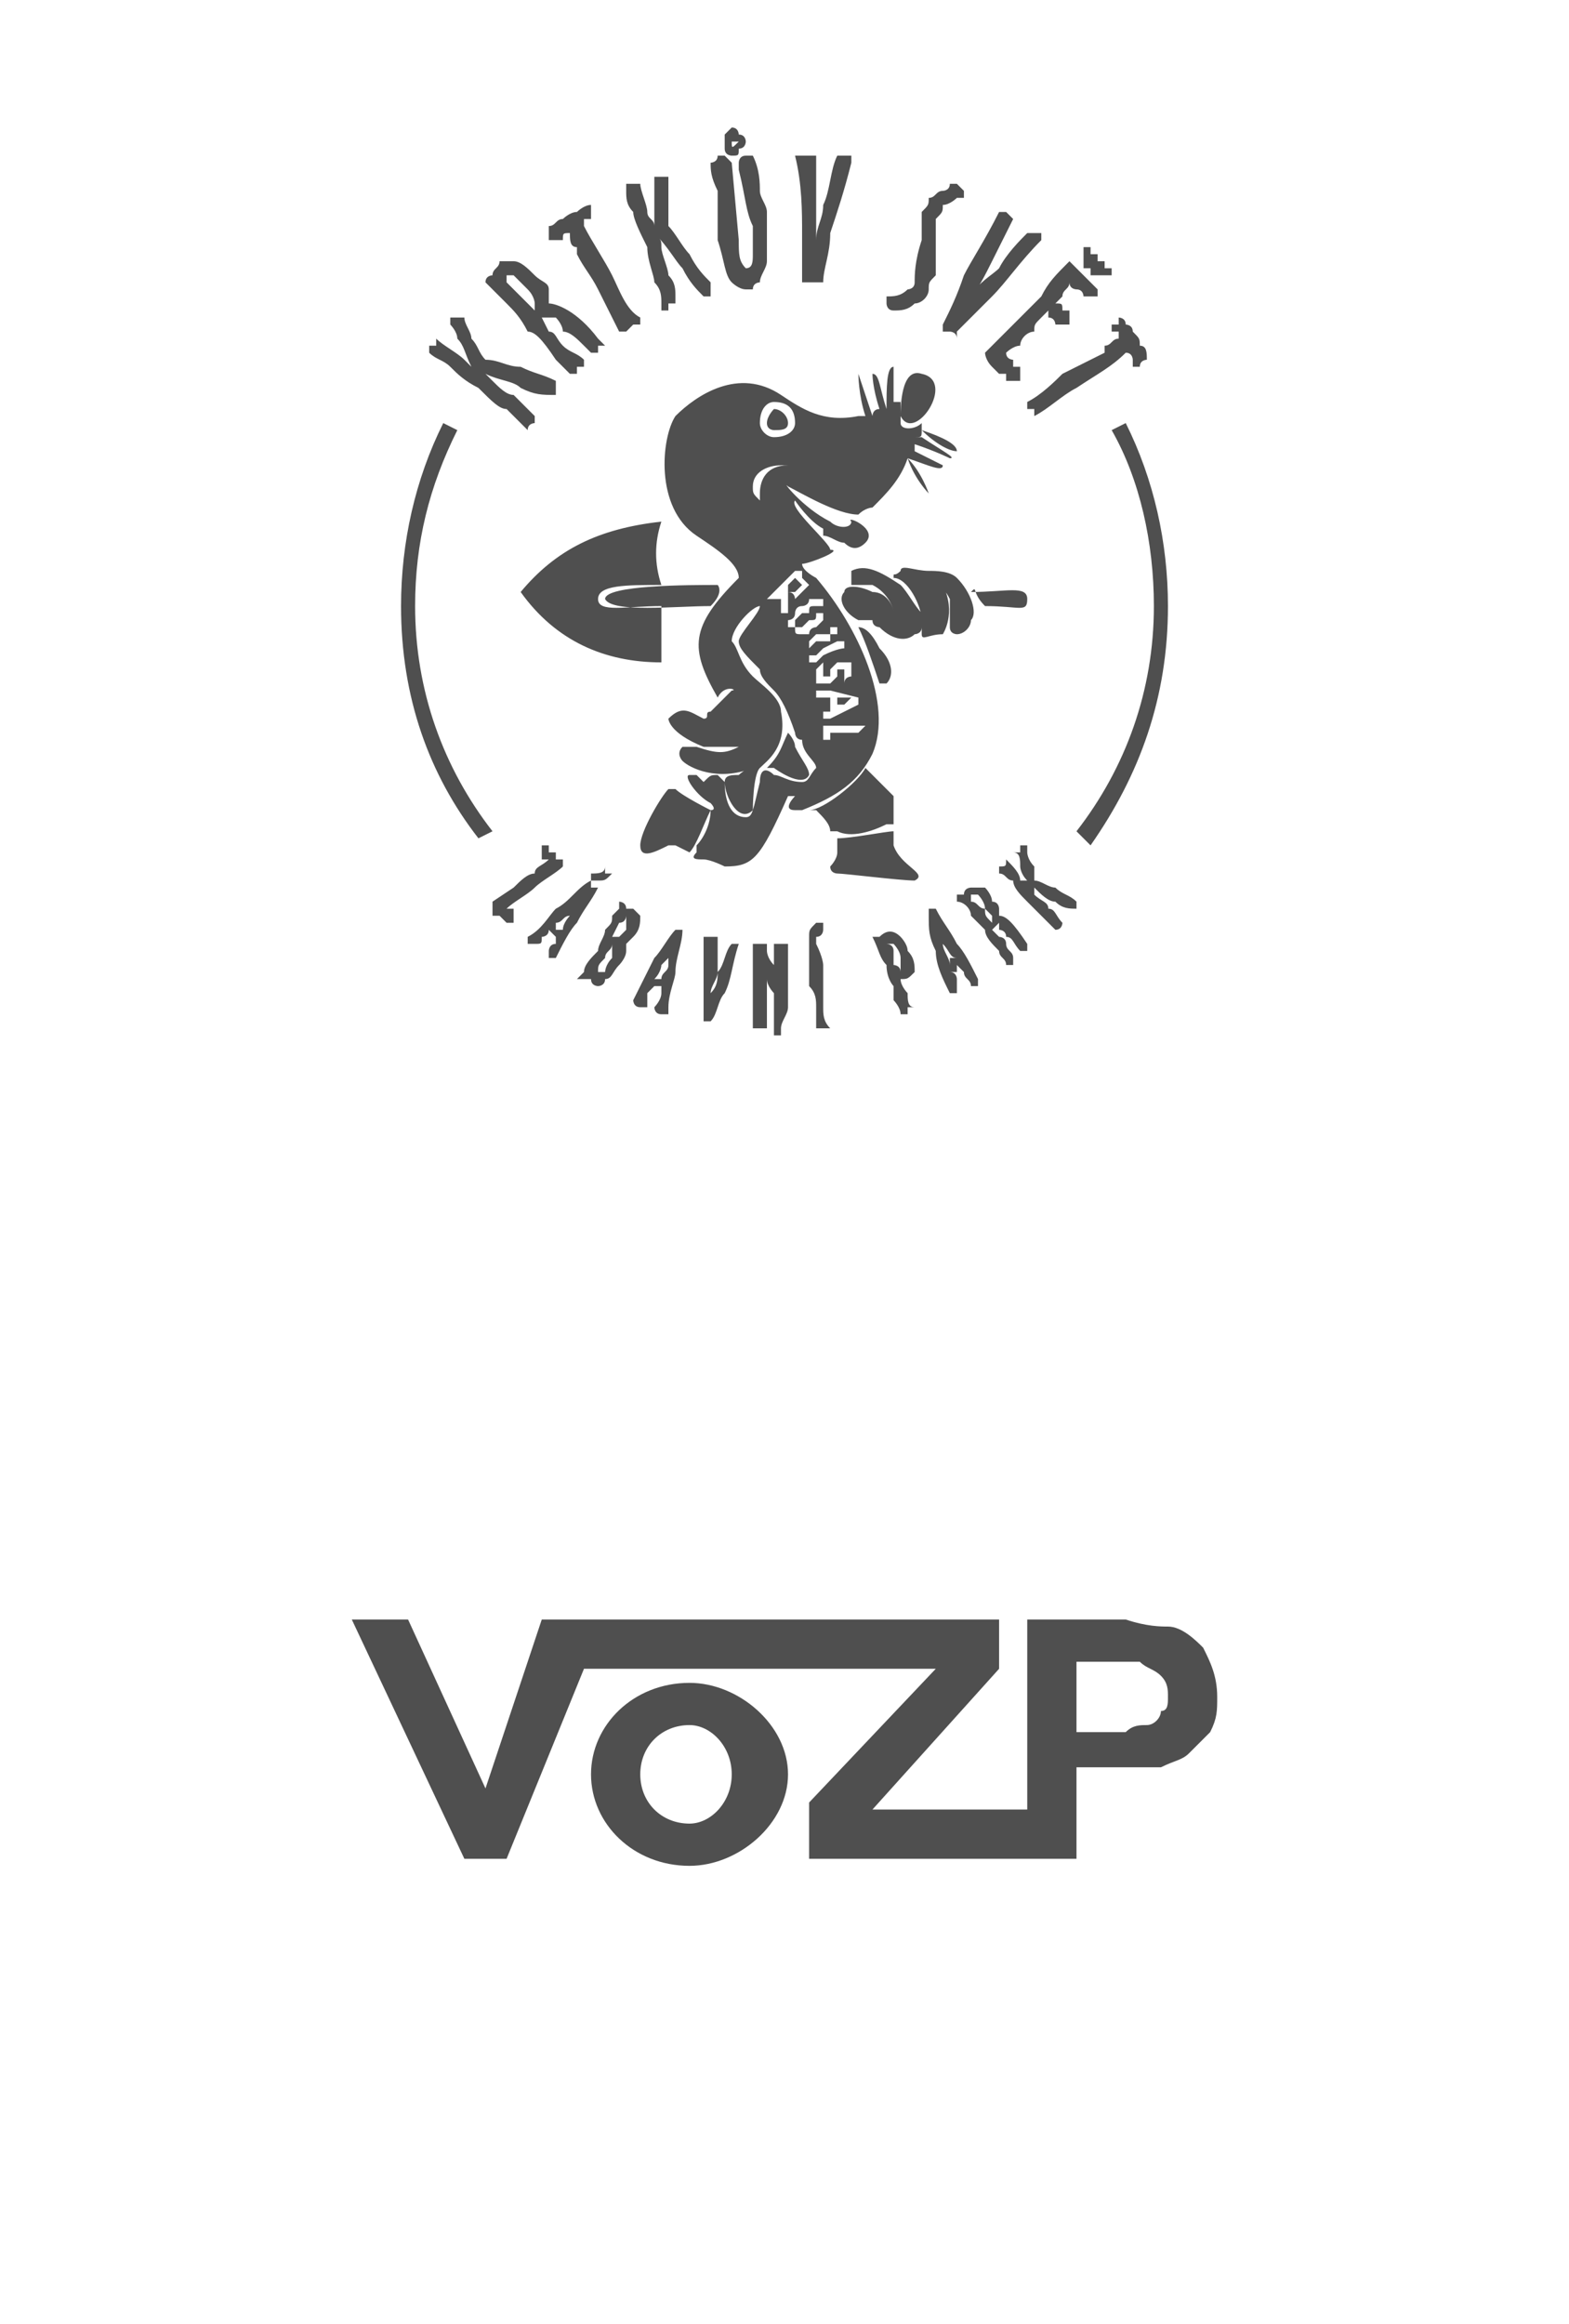
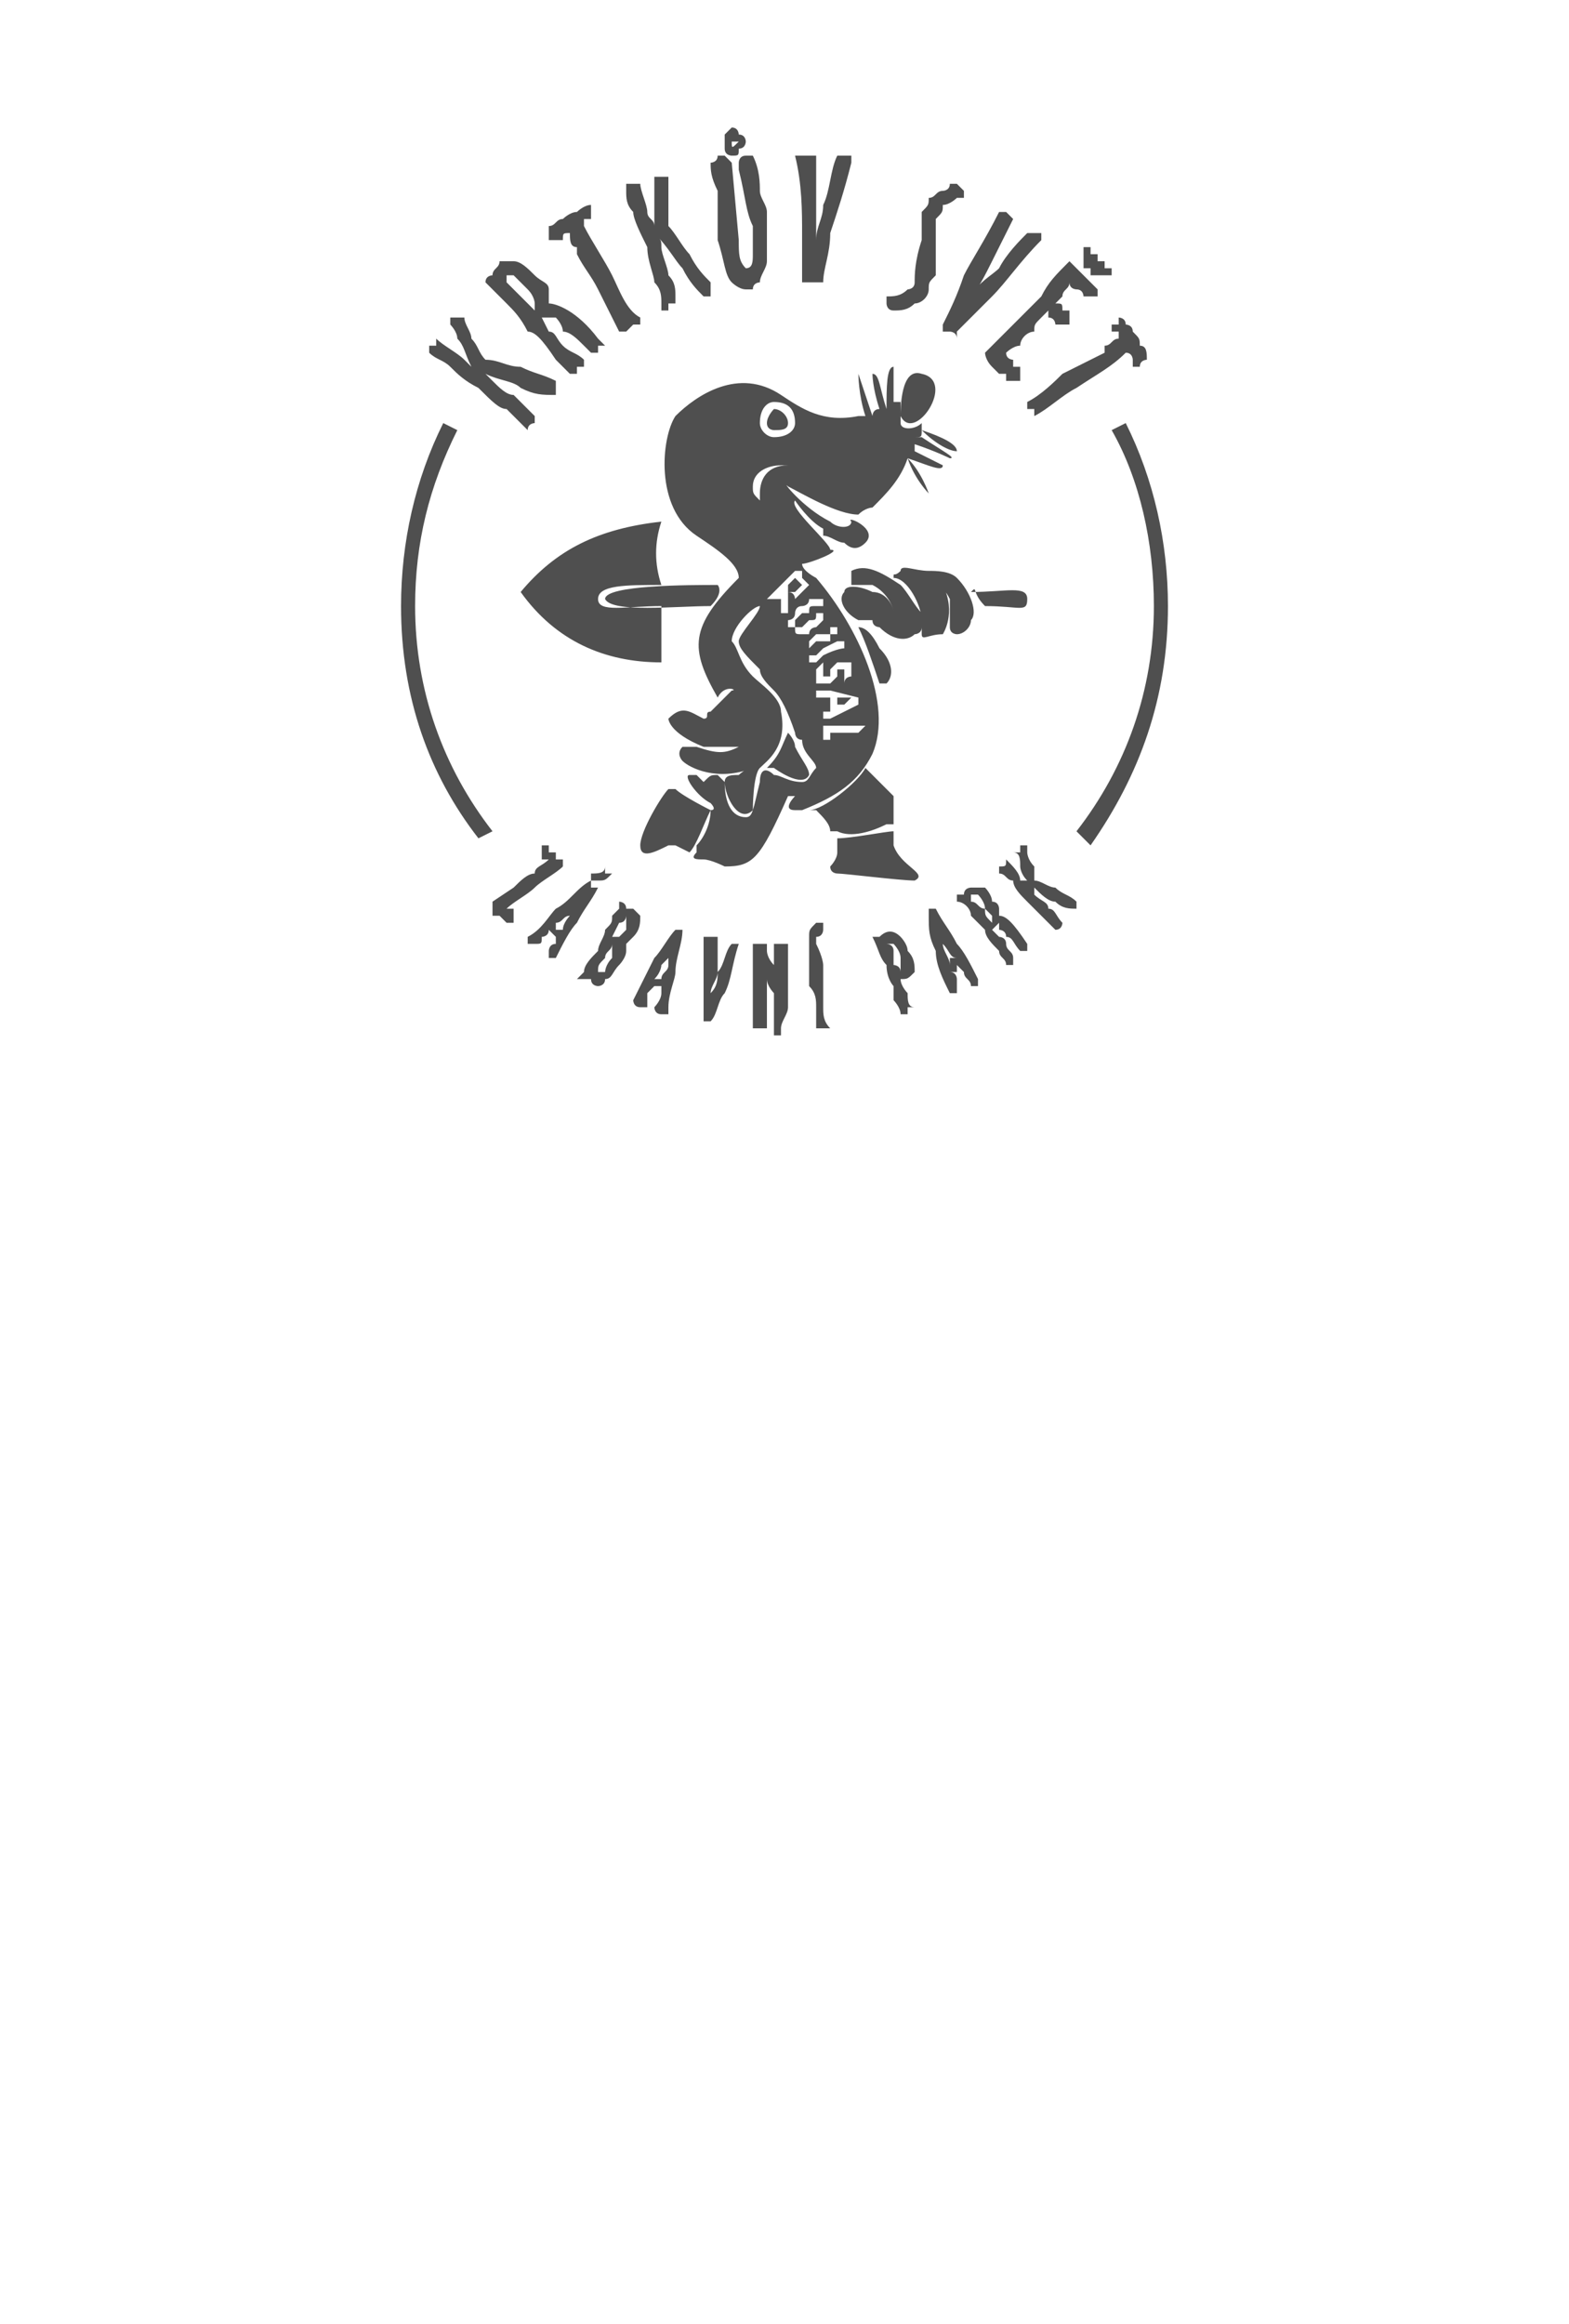
<svg xmlns="http://www.w3.org/2000/svg" xml:space="preserve" width="33.447mm" height="49.531mm" version="1.1" style="shape-rendering:geometricPrecision; text-rendering:geometricPrecision; image-rendering:optimizeQuality; fill-rule:evenodd; clip-rule:evenodd" viewBox="0 0 223 330">
  <defs>
    <style type="text/css"> .fil1 {fill:none} .fil0 {fill:#4F4F4F;fill-rule:nonzero} </style>
  </defs>
  <g id="Vrstva_x0020_1">
    <g id="_2192710900704">
      <path class="fil0" d="M79 54l0 0 0 0c-2,-1 -3,-1 -5,-2 -2,0 -3,-1 -5,-1 -1,-1 -1,-2 -2,-3 0,-1 -1,-2 -1,-3l-1 0 0 0c0,0 0,0 0,0 0,0 -1,0 -1,0l0 1 0 0c0,0 1,1 1,2 1,1 1,2 2,4 0,0 -1,-1 -1,-1 -1,-1 -3,-2 -4,-3l0 0 0 0c0,0 0,1 0,1 -1,0 -1,0 -1,0 0,0 0,0 0,0 0,0 0,0 0,1l0 0 0 0c1,1 2,1 3,2 1,1 2,2 4,3 2,2 3,3 4,3 1,1 2,2 3,3l0 0 0 0c0,-1 1,-1 1,-1 0,0 0,0 0,0 0,-1 0,-1 0,-1 0,0 0,0 0,0l0 0 0 0c-1,-1 -2,-2 -3,-3 -1,0 -2,-1 -3,-2 -1,-1 -1,-1 -1,-1 2,1 4,1 5,2 2,1 3,1 5,1l0 0 0 0 0 0c0,-1 0,-1 0,-2 0,0 0,0 0,0zm6 -6c-3,-4 -6,-5 -7,-5 0,-1 0,-1 0,-2 0,-1 -1,-1 -2,-2 -1,-1 -2,-2 -3,-2 0,0 -1,0 -2,0 0,1 -1,1 -1,2 0,0 -1,0 -1,1l0 0 0 0c1,1 2,2 3,3 1,1 2,2 3,4 1,0 2,1 4,4 1,1 1,1 2,2l0 0 0 0c0,0 0,0 1,0 0,0 0,0 0,-1 0,0 0,0 0,0 0,0 0,0 1,0l0 -1 0 0c-1,-1 -2,-1 -3,-2 -1,-1 -1,-2 -2,-2l-1 -2c0,0 0,0 0,0 0,0 0,0 0,0 1,0 1,0 2,0 0,0 1,1 1,2 1,0 2,1 3,2l1 1 0 0c0,0 1,0 1,0 0,0 0,0 0,0 0,0 0,0 0,-1 0,0 0,0 1,0l0 0 -1 -1 0 0zm-13 -9c0,0 0,0 0,0 0,0 1,0 1,0 0,0 1,1 2,2 1,1 1,2 1,2 0,0 0,1 0,1l0 0c-1,-1 -1,-1 -2,-2 0,0 -1,-1 -2,-2 0,-1 0,-1 0,-1zm15 0c-1,-2 -3,-5 -4,-7 0,0 0,0 0,-1 1,0 1,0 1,0l0 0 0 0c0,0 0,-1 0,-1 0,0 0,0 0,0l0 -1 0 0c-1,0 -2,1 -2,1 -1,0 -2,1 -2,1 -1,0 -1,1 -2,1 0,0 0,1 0,1l0 0c0,0 0,0 0,0 0,0 0,0 0,0 0,1 0,1 0,1 1,0 1,0 1,0l0 0 0 0c0,0 1,0 1,0 0,-1 0,-1 1,-1 0,1 0,2 1,2 0,1 0,1 0,1 1,2 2,3 3,5 1,2 2,4 3,6l1 0 0 0c0,0 0,0 0,0 0,0 1,-1 1,-1 0,0 0,0 0,0 0,0 0,0 1,0l0 0 0 -1c-2,-1 -3,-4 -4,-6zm14 1l0 0c-1,-1 -2,-2 -3,-4 -1,-1 -2,-3 -3,-4 0,-1 0,-3 0,-4 0,-1 0,-2 0,-3l0 0 0 0c0,0 0,0 0,0 0,0 -1,0 -1,0l-1 0 0 0c0,1 0,1 0,3 0,1 0,2 0,4 0,-1 -1,-1 -1,-2 0,-1 -1,-3 -1,-4l0 0 0 0c-1,0 -1,0 -1,0l0 0c0,0 0,0 0,0 0,0 -1,0 -1,0 0,0 0,0 0,0l0 1 0 0c0,1 0,2 1,3 0,1 1,3 2,5 0,2 1,4 1,5 1,1 1,2 1,3l0 1 1 0c0,0 0,-1 0,-1 0,0 1,0 1,0 0,0 0,0 0,0 0,0 0,0 0,0l0 0 0 -1c0,-1 0,-2 -1,-3 0,-1 -1,-3 -1,-4 0,-1 0,-1 -1,-2 2,2 3,4 4,5 1,2 2,3 3,4l0 0 1 0 0 0c0,-1 0,-1 0,-1 0,0 0,-1 0,-1l0 0zm7 -13c0,-1 0,-3 -1,-5l0 0 0 0c0,0 0,0 0,0 0,0 0,0 0,0 -1,0 -1,0 -1,0 -1,0 -1,1 -1,1l0 0 0 1c1,4 1,6 2,8 0,2 0,3 0,4 0,1 0,2 -1,2 0,0 0,0 0,0 0,0 0,0 0,0 0,0 0,0 0,0 0,0 0,0 0,0 -1,-1 -1,-2 -1,-4l-1 -11 -1 -1c0,0 0,0 0,0 0,0 0,0 -1,0 0,0 0,0 0,0 0,1 -1,1 -1,1l0 0 0 0c0,1 0,2 1,4 0,1 0,2 0,3l0 4c1,3 1,5 2,6 0,0 1,1 2,1l0 0c0,0 0,0 1,0 0,0 0,0 0,0 0,-1 1,-1 1,-1l0 0c0,-1 1,-2 1,-3 0,-1 0,-3 0,-7 0,-1 -1,-2 -1,-3zm12 -5c0,0 0,0 0,0 0,0 -1,0 -1,0 0,0 0,0 0,0l0 0 0 0c-1,2 -1,5 -2,7 0,2 -1,3 -1,5 0,-1 0,-3 0,-5 0,-3 0,-5 0,-7l0 0 0 0c0,0 -1,0 -1,0 0,0 0,0 0,0 0,0 -1,0 -1,0 0,0 0,0 -1,0l0 0 0 0c1,4 1,8 1,11 0,2 0,5 0,7l0 0 0 0c0,0 0,0 1,0 0,0 0,0 0,0 0,0 1,0 1,0 0,0 0,0 0,0 0,0 0,0 0,0l1 0 0 0c0,-2 1,-4 1,-7 1,-3 2,-6 3,-10l0 -1 0 0c0,0 0,0 -1,0zm14 7c1,0 2,-1 2,-1l1 0 0 0c0,0 0,-1 0,-1 0,0 -1,-1 -1,-1 0,0 0,0 -1,0 0,1 -1,1 -1,1 -1,0 -1,1 -2,1 0,1 0,1 -1,2 0,0 0,1 0,1 0,1 0,2 0,3l0 0c-1,3 -1,5 -1,6 0,1 -1,1 -1,1 -1,1 -2,1 -3,1l0 0 0 0c0,0 0,1 0,1 0,0 0,1 1,1l0 0 0 0c1,0 2,0 3,-1 1,0 2,-1 2,-2 0,-1 0,-1 1,-2 0,-1 0,-2 0,-4l0 0c0,-3 0,-4 0,-4 1,-1 1,-1 1,-2zm14 5l0 0 0 0c0,0 0,-1 0,-1 0,0 0,0 -1,0 0,0 0,0 0,0 0,0 0,0 -1,0l0 0 0 0c-1,1 -3,3 -4,5 -1,1 -3,2 -4,4 1,-1 2,-3 3,-5 1,-2 2,-4 3,-6l0 0 0 0c0,0 0,0 0,0 -1,-1 -1,-1 -1,-1 0,0 0,0 0,0 -1,0 -1,0 -1,0l0 0 0 0c-2,4 -4,7 -5,9 -1,3 -2,5 -3,7l0 0 0 0c0,0 0,0 0,1 0,0 1,0 1,0 0,0 0,0 0,0 0,0 1,0 1,1l0 0 0 -1c1,-1 3,-3 5,-5 2,-2 4,-5 7,-8zm-1 13c0,-1 0,-1 1,-2 0,0 0,0 1,-1l0 1c0,0 0,0 0,0 1,0 1,1 1,1l0 0 0 0c0,0 1,0 1,0 0,0 0,0 0,0l1 0c0,-1 0,-1 0,-1 0,0 0,0 0,-1l0 0 0 0c-1,0 -1,0 -1,0 0,-1 0,-1 -1,-1l0 0c0,0 1,-1 1,-1 0,-1 1,-1 1,-2 0,1 1,1 1,1 0,0 0,0 0,0 1,0 1,1 1,1 0,0 0,0 0,0l0 0 1 0c0,0 0,0 1,0 0,0 0,0 0,-1 0,0 0,0 0,0 0,0 0,0 0,0l0 0 0 0c-1,-1 -2,-2 -2,-2 -1,-1 -1,-1 -2,-2l0 0 0 0c-2,2 -3,3 -4,5 -1,1 -2,2 -2,2 -1,1 -2,2 -3,3 -1,1 -2,2 -3,3l0 0 0 0c0,0 0,1 1,2 0,0 1,1 1,1 0,0 0,0 1,0 0,1 0,1 0,1l0 0 0 0c0,0 0,0 1,0 0,0 0,0 0,0 0,0 0,0 0,0l1 0 0 0c0,0 0,-1 0,-1 0,0 0,0 0,0l0 -1 0 0c0,0 0,0 -1,0 0,0 0,0 0,-1 0,0 -1,0 -1,-1 0,0 1,-1 2,-1 0,-1 1,-2 2,-2zm16 4c0,-1 0,-2 -1,-2 0,-1 0,-1 -1,-2 0,-1 -1,-1 -1,-1 0,-1 -1,-1 -1,-1l0 0c0,0 0,0 0,0 0,1 0,1 0,1 -1,0 -1,0 -1,0 0,0 0,0 0,0l0 0 0 1c0,0 0,0 1,0 0,1 0,1 0,1 -1,0 -1,1 -2,1l0 1c-2,1 -4,2 -6,3 -1,1 -3,3 -5,4l0 0 0 0c0,0 0,0 0,1 0,0 0,0 0,0 1,0 1,0 1,0 0,1 0,1 0,1l0 0 0 0c2,-1 4,-3 6,-4 3,-2 5,-3 7,-5 1,0 1,1 1,1 0,0 0,0 0,1l1 0 0 0c0,0 0,0 0,0 0,-1 1,-1 1,-1l0 0 0 0zm-59 -29c1,0 1,0 1,-1 1,0 1,-1 1,-1 0,0 0,-1 -1,-1 0,0 0,-1 -1,-1 0,0 -1,1 -1,1 0,0 0,1 0,1 0,1 0,1 0,1 0,1 1,1 1,1zm1 -2c-1,1 -1,1 -1,0 0,0 0,0 0,0 0,0 0,0 0,0 0,0 0,0 0,0 0,0 0,0 0,0 0,0 0,0 1,0 0,0 0,0 0,0 0,0 0,0 0,0 0,0 0,0 0,0zm49 18l0 0c0,0 0,0 0,0 1,0 1,0 1,0 0,0 0,1 0,1 0,0 0,0 0,0l0 0 0 0c1,0 1,0 2,0 0,0 0,0 1,0l0 0 0 0c0,-1 0,-1 0,-1 0,0 0,0 -1,0l0 0 0 0c0,-1 0,-1 0,-1 -1,0 -1,0 -1,0 0,0 0,0 0,0 0,-1 0,-1 0,-1l0 0c-1,0 -1,0 -1,0 0,0 0,-1 0,-1l-1 0 0 1c0,0 0,0 0,1 0,0 0,0 0,1l0 0zm-84 80c-7,-9 -11,-20 -11,-32 0,-9 2,-17 6,-25l-2 -1c-4,8 -6,17 -6,26 0,13 4,24 11,33l2 -1zm85 2c7,-10 11,-21 11,-34 0,-9 -2,-18 -6,-26l-2 1c4,7 6,16 6,25 0,12 -4,23 -11,32l2 2zm-82 9l0 0c0,0 -1,0 -1,0 0,0 0,0 0,0 1,-1 3,-2 4,-3 1,-1 3,-2 4,-3l0 0 0 0c0,0 0,0 0,-1 0,0 0,0 0,0l0 0 0 0c0,0 -1,0 -1,0 0,-1 0,-1 0,-1 0,0 -1,0 -1,0 0,0 0,-1 0,-1l0 0 0 0c0,0 -1,0 -1,0 0,0 0,0 0,0 0,1 0,1 0,1 0,0 0,0 0,0l0 0 0 0c0,0 0,1 0,1 0,0 1,0 1,0 -1,1 -2,1 -2,2 -1,0 -2,1 -3,2l-3 2 0 0c0,0 0,0 0,0 0,0 0,1 0,1l0 0 0 0c0,0 0,0 0,0 0,0 0,0 0,1 1,0 1,0 1,0 0,0 1,1 1,1l0 0 0 0c0,0 0,0 1,0 0,-1 0,-1 0,-1 0,0 0,0 0,0 0,0 0,-1 0,-1l0 0zm12 -3l0 0c0,0 0,0 0,0 -1,0 -1,0 -1,0 0,-1 0,-1 0,-1 0,0 0,0 0,0l0 0 0 0c-2,1 -3,3 -5,4 -1,1 -2,3 -4,4l0 0 0 0c0,0 0,1 0,1 0,0 0,0 0,0 0,0 1,0 1,0 0,0 0,0 0,0l0 0 0 0c1,0 1,0 1,-1 0,0 1,0 1,-1 0,0 1,1 1,1 0,0 0,0 0,0 0,0 0,0 0,0 0,0 0,0 0,1 -1,0 -1,1 -1,1l0 1 0 0c0,0 0,0 0,0 0,0 0,0 0,0 0,0 0,0 1,0 0,0 0,0 0,0 0,0 0,0 0,0l0 0 0 0c1,-2 2,-4 3,-5 1,-2 2,-3 3,-5l0 0zm-4 3c0,0 0,0 0,1 0,0 -1,1 -1,2 0,0 0,0 0,0 0,0 0,0 -1,0 0,-1 0,-1 0,-1 1,0 1,-1 2,-1 0,-1 0,-1 0,-1zm3 -4c0,0 0,0 0,0l0 0 0 0c0,0 0,0 0,0 1,0 1,0 1,0 1,0 1,0 2,-1l0 0 0 0c0,0 0,0 0,0 -1,0 -1,0 -1,0 0,0 0,0 0,-1 0,0 0,0 0,0l0 0 0 0c0,1 -1,1 -2,1 0,0 0,0 0,0l0 0 0 0c0,1 0,1 0,1zm7 5c0,0 -1,-1 -1,-1 -1,0 -1,0 -1,0 0,-1 -1,-1 -1,-1l0 0 0 1c0,0 -1,1 -1,1 0,1 0,1 -1,2 0,1 -1,2 -1,3 -1,1 -2,2 -2,3l-1 1 1 0c0,0 1,0 1,0 0,1 1,1 1,1l0 0c0,0 1,0 1,-1 1,0 1,-1 2,-2 0,0 1,-1 1,-2 0,0 0,0 0,-1 0,0 0,0 0,0 1,-1 1,-1 1,-1 1,-1 1,-2 1,-3zm-4 5c0,0 0,1 0,1 -1,1 -1,2 -1,2 -1,0 -1,0 -1,0 0,0 0,0 0,0 0,-1 0,-1 1,-2 0,-1 1,-1 1,-2 0,0 0,0 0,1zm2 -4c0,0 0,0 0,1 0,0 -1,1 -1,1 0,0 0,0 -1,0 0,0 0,0 0,0l1 -2c1,0 1,-1 1,-1 0,0 0,0 0,0 0,0 0,0 0,1zm8 1c0,0 0,0 0,0 0,0 -1,0 -1,0 0,0 0,0 0,0l0 0 0 0c-1,1 -2,3 -3,4 -1,2 -2,4 -3,6l0 0 0 0c0,0 0,0 0,0 0,0 0,1 1,1 0,0 0,0 0,0l0 0c0,0 0,0 0,0l1 0 0 -1c0,0 0,0 0,-1 0,0 1,-1 1,-1 0,0 0,0 0,0 0,0 1,0 1,0 0,0 0,0 0,0 0,1 0,1 0,1 0,1 -1,2 -1,2l0 0 0 0c0,0 0,1 1,1 0,0 0,0 0,0 0,0 0,0 0,0 0,0 0,0 0,0 0,0 1,0 1,0l0 0 0 -1c0,-2 1,-4 1,-5 0,-2 1,-4 1,-6l0 0 0 0c0,0 0,0 0,0zm-2 4c0,0 0,1 0,1 0,1 -1,1 -1,2 0,0 0,0 0,0 0,0 0,0 0,0 0,0 0,0 -1,0 1,-1 1,-2 1,-2 1,-1 1,-1 1,-1zm10 -2c0,0 0,0 0,0 -1,0 -1,0 -1,0 0,0 0,0 0,0l0 0 0 0c-1,1 -1,3 -2,4 0,1 0,2 -1,3 0,-1 1,-2 1,-3 0,-2 0,-3 0,-4l0 0 0 0c0,-1 0,-1 0,-1 0,0 -1,0 -1,0 0,0 0,0 0,0 0,0 0,0 -1,0l0 0 0 0c0,3 0,5 0,7 0,2 0,3 0,5l0 0 0 0c0,0 0,0 0,0 0,0 0,0 1,0 0,0 0,0 0,0 0,0 0,0 0,0 0,0 0,0 0,0l0 0 0 0c1,-1 1,-3 2,-4 1,-2 1,-4 2,-7l0 0 0 0c0,0 0,0 0,0zm7 0c-1,0 -1,0 -1,0l0 0 0 0c0,0 0,0 0,0l-1 0 0 1c0,0 0,1 0,1 0,1 0,1 0,2 0,0 0,0 0,0 0,0 0,-1 0,-1 -1,-1 -1,-2 -1,-2l0 -1 0 0c0,0 -1,0 -1,0 0,0 0,0 0,0 0,0 0,0 0,0 0,0 0,0 0,0l-1 0 0 4c0,1 0,2 0,4 0,1 0,2 0,4l0 0 0 0c0,0 0,0 0,0 1,0 1,0 1,0l0 0c0,0 0,0 0,0 0,0 0,0 0,0l1 0 0 0c0,0 0,-1 0,-1 0,-1 0,-1 0,-2 0,0 0,-1 0,-2 0,-1 0,-1 0,-2 0,0 0,0 0,0 0,1 1,2 1,2 0,1 0,2 0,3 0,0 0,1 0,2l0 0 0 1c0,0 0,0 0,0 0,0 0,0 1,0l0 0c0,0 0,0 0,0 0,0 0,0 0,0l0 0 0 0c0,0 0,0 0,0 0,0 0,-1 0,-1l0 0 0 0c0,-1 1,-2 1,-3 0,-1 0,-3 0,-5 0,0 0,-1 0,-1 0,-1 0,-1 0,-2l0 0 0 0c0,-1 0,-1 0,-1zm4 0l0 0 0 0c0,0 0,-1 0,-1 1,0 1,-1 1,-1l0 0 0 -1c0,0 -1,0 -1,0 0,0 0,0 0,0 0,0 0,0 0,0 0,0 0,0 0,0l0 0 0 0c-1,1 -1,1 -1,2 0,0 0,0 0,0l0 0 0 1c0,0 0,0 0,0 0,0 0,0 1,0zm1 9c0,-1 0,-2 0,-3 0,-1 0,-2 0,-3 0,0 0,-1 -1,-3l0 0 0 0c0,0 0,0 0,0 0,0 0,0 0,0 0,0 0,0 0,0l-1 0 0 0c0,0 0,0 0,0 0,0 0,1 0,1 0,0 0,1 0,2 0,0 0,1 0,1 0,0 0,1 0,2 1,1 1,2 1,3l0 3 1 0 0 0c0,0 0,0 0,0 0,0 0,0 0,0l1 0 0 0c-1,-1 -1,-2 -1,-3zm11 -10c-1,-1 -2,-1 -3,0l0 0 -1 0 0 0c1,2 1,3 2,4 0,2 1,3 1,3 0,1 0,1 0,2 0,0 1,1 1,2l0 0 0 0c0,0 0,0 0,0 0,0 0,0 0,0 1,0 1,0 1,0 0,0 0,0 0,0 0,0 0,-1 0,-1l1 0 0 0c-1,0 -1,-1 -1,-2 0,0 -1,-1 -1,-2 1,0 1,0 2,-1 0,-1 0,-2 -1,-3 0,-1 -1,-2 -1,-2zm0 5c0,0 0,0 0,0 0,-1 -1,-1 -1,-1 0,-1 0,-1 0,-2 0,0 0,0 0,0l0 0c0,-1 -1,-1 -1,-1 1,0 1,0 1,0 0,0 1,1 1,2 0,0 0,1 0,1 0,1 0,1 0,1zm8 -4c-1,-2 -2,-3 -3,-5l0 0 0 0c0,0 0,0 0,0 -1,0 -1,0 -1,0 0,0 0,0 0,1 0,0 0,0 0,0l0 0 0 0c0,2 0,3 1,5 0,2 1,4 2,6l0 0 0 0c0,0 0,0 0,0 0,0 0,0 0,0 0,0 1,0 1,0 0,0 0,0 0,0 0,0 0,0 0,0l0 0 0 -1c0,0 0,0 0,-1 0,0 0,-1 -1,-1 1,0 1,0 1,0 0,0 0,0 0,-1 0,0 0,0 0,0 1,1 1,1 1,1 0,1 1,1 1,2l0 0 0 0c0,0 0,0 0,0 0,0 1,0 1,0 0,0 0,0 0,-1 0,0 0,0 0,0l0 0 0 0c-1,-2 -2,-4 -3,-5zm0 2c0,0 0,0 0,0 0,0 -1,0 -1,0 0,0 0,1 0,1 0,-1 -1,-2 -1,-3 0,0 0,0 0,-1 0,1 0,1 0,1 1,1 1,2 2,2zm10 -2c-2,-3 -3,-4 -4,-4 0,0 0,-1 0,-1 0,0 0,-1 -1,-1 0,-1 -1,-2 -1,-2 -1,0 -2,0 -2,0 0,0 -1,0 -1,1 0,0 0,0 -1,0l0 1 0 0c1,0 2,1 2,2 1,1 1,1 2,2 0,1 1,2 2,3 0,1 1,1 1,2l0 0 0 0c0,0 0,0 0,0 1,0 1,0 1,0 0,0 0,0 0,-1 0,0 0,0 0,0l0 0 0 0c0,-1 -1,-1 -1,-2 0,-1 -1,-1 -1,-1l-1 -1c0,0 0,0 0,0 0,0 0,0 0,0 1,-1 1,-1 1,-1 0,0 0,1 0,1 0,0 1,0 1,1 1,0 1,1 2,2l0 1 0 -1c0,0 1,0 1,0 0,0 0,0 0,0 0,0 0,0 0,0 0,0 0,0 0,0l0 0 0 -1 0 0zm-8 -7c1,0 1,0 1,0 0,0 0,0 0,0 0,0 1,1 1,2 1,1 1,1 1,1 0,0 0,0 0,1 -1,-1 -1,-1 -1,-2 -1,0 -1,-1 -2,-1 0,-1 0,-1 0,-1zm15 1l0 0 0 0c-1,-1 -2,-1 -3,-2 -1,0 -2,-1 -3,-1 0,-1 0,-2 0,-2 -1,-1 -1,-2 -1,-2l0 0 0 -1c0,0 -1,0 -1,0 0,0 0,1 0,1l-1 0 0 0c1,0 1,1 1,2 0,0 0,1 1,2 0,0 -1,0 -1,0 0,-1 -1,-2 -2,-3l0 0 0 0c0,0 0,0 0,0 0,1 0,1 -1,1 0,0 0,0 0,0 0,0 0,0 0,0l0 0 0 1c1,0 1,1 2,1 0,1 1,2 2,3 1,1 2,2 2,2 1,1 1,1 2,2l0 0 0 0c0,0 0,0 0,0 1,0 1,-1 1,-1 0,0 0,0 0,0 0,0 0,0 0,0l0 0 0 0c-1,-1 -1,-2 -2,-2 0,-1 -1,-1 -2,-2 0,0 0,0 0,-1 1,1 2,2 3,2 1,1 2,1 3,1l0 1 0 -1 0 0c0,0 0,0 0,-1 0,0 0,0 0,0zm-34 -4l0 0c0,0 -1,0 -1,-1 0,0 1,-1 1,-2 0,-1 0,-2 0,-2 2,0 7,-1 8,-1 0,0 0,2 0,2 1,3 5,4 3,5 -2,0 -10,-1 -11,-1zm-2 -21l0 0c0,0 0,0 0,0 1,0 1,0 1,0l0 0 4 0 0 0 1 0c0,0 0,0 0,0 0,0 0,0 0,0l0 0c0,0 0,0 -1,1l-3 0c0,0 0,0 -1,0 0,0 0,0 0,0 0,0 0,0 0,0 0,0 0,0 0,0 0,0 0,0 0,0l0 0 0 0 0 0c0,0 0,1 0,1 0,0 0,0 0,0 0,0 0,0 0,0 0,0 0,0 0,0 0,0 0,0 0,0 0,0 0,0 -1,0 0,-1 0,-1 0,-1 0,0 0,-1 0,-1 0,0 0,0 0,0 0,0 0,0 0,0l0 0zm2 -4l0 0 0 0 0 0c0,0 0,0 0,0l0 0 0 1c0,0 0,0 0,0 0,0 0,0 0,0l0 0 1 0 1 -1c0,0 0,0 0,0 0,0 0,0 0,0l-2 0zm-2 3l0 0c0,0 0,0 0,0 0,0 0,0 0,0 0,0 0,0 0,0l0 0 0 -1 0 0c0,0 0,0 0,0 0,0 0,0 0,0 0,0 0,0 0,0 0,0 0,0 1,0 0,0 0,0 0,0 0,-1 0,-1 0,-1 0,0 0,0 0,0l0 0c0,0 0,-1 0,-1 0,0 0,0 -1,0 0,0 0,0 -1,0 0,0 0,0 0,0 0,0 0,0 0,-1 0,0 0,0 1,0 0,0 0,0 0,0 0,0 0,0 0,0 0,0 0,0 0,0 0,0 0,0 1,0l4 1c0,0 0,0 0,0 0,0 0,0 0,0 0,0 0,0 0,0l0 0c0,0 0,0 0,1 0,0 0,0 0,0l0 0 -4 2 0 0 0 0 -1 0zm1 -7c1,-1 1,-1 1,-1 1,0 1,0 1,0 0,0 0,0 1,0 0,0 0,0 0,0 0,0 0,1 0,1 0,0 0,0 0,0 0,0 0,1 0,1 0,0 0,0 0,0 0,0 -1,0 -1,1 0,0 0,0 0,-1 -1,0 0,0 0,0 0,0 0,-1 0,-1l0 0c0,0 0,0 1,0 0,0 0,0 0,0 0,0 0,0 0,0 0,0 0,0 0,0 -1,0 -1,0 -1,0 0,0 0,0 0,0 0,0 -1,0 -1,0 0,0 0,0 0,0 0,0 0,1 0,1 0,0 -1,1 -1,1 0,0 0,0 0,0 -1,0 -1,0 -1,0 0,0 -1,0 -1,0 0,0 0,0 0,-1 0,0 0,0 0,-1 0,0 0,0 0,0 0,0 0,0 1,-1 0,0 0,0 0,0 0,0 0,0 0,0 0,0 0,1 0,1 0,0 0,0 0,0 0,0 0,1 0,1 0,0 0,0 0,0 0,0 0,0 0,0 0,0 0,0 0,0 0,0 1,0 1,0 0,0 0,0 0,-1l0 0zm4 -1c0,0 0,0 0,0 0,0 0,1 0,1 0,0 0,1 1,1 0,-1 -1,-1 -1,-1l0 -1zm-4 -3l-2 0 0 0c-1,1 -1,1 -1,1 0,0 0,0 0,0 0,0 0,0 0,1 0,0 1,0 1,0 0,0 1,-1 1,-1l0 0 2 -1c0,0 0,0 0,0 0,0 0,0 0,0 0,0 0,0 1,0 0,0 0,0 0,0 0,0 0,0 0,0 0,0 0,0 0,0 0,1 0,1 0,1 0,0 0,0 0,0 0,0 0,0 0,0 0,0 0,0 0,0 0,0 -1,0 -3,1 0,0 -1,1 -1,1 0,0 0,0 -1,0 0,0 0,-1 0,-1 0,0 0,0 0,0 0,0 0,0 0,0l0 0 0 -1c0,0 0,-1 0,-1 0,0 0,0 1,-1 0,0 0,0 1,0l1 0 0 -1c1,0 1,0 1,0 0,0 0,0 0,0 0,0 0,0 0,1 0,0 0,0 0,0 0,0 0,0 -1,0l0 1zm-5 -2l0 0c0,0 0,0 0,0 1,0 1,0 1,0 0,0 1,-1 1,-1 1,0 1,0 1,-1 0,0 0,0 1,0 0,0 0,0 0,0 0,-1 0,-1 0,-1 0,0 -1,0 -1,0 -1,0 -1,0 -1,1 -1,0 -1,0 -1,0 0,0 -1,1 -1,1 0,0 0,1 0,1l0 0zm0 0c0,0 -1,0 -1,0 0,0 0,-1 0,-1 0,0 1,0 1,-1 0,0 0,0 0,0 0,0 0,-1 1,-1 0,0 1,0 1,-1 1,0 1,0 1,0 1,0 1,0 1,0l0 0c0,0 0,1 0,1 0,0 0,0 0,0 0,0 0,0 0,0l0 0 0 0c0,1 0,1 0,1 0,0 0,0 0,1 0,0 0,0 0,0 0,0 -1,1 -1,1 0,0 -1,0 -1,1 -1,0 -1,0 -1,0 -1,0 -1,0 -1,-1l0 0zm-1 -6l0 0 0 0c0,0 0,0 0,0 0,0 0,0 0,1 0,0 1,0 1,0 0,0 1,-1 1,-1 0,0 0,0 0,0 0,0 0,0 0,0 -1,-1 -1,-1 -1,-1 0,0 0,0 0,0l0 0 -1 1zm-1 1l0 0 0 0c0,0 0,0 0,1 -1,0 -1,0 -1,0 0,0 0,1 0,0l0 0c0,0 0,0 0,0 0,0 -1,0 -1,0 0,0 0,0 0,0 0,0 0,0 1,-1 0,0 0,0 0,0l0 0 2 -2 0 0 1 -1c0,0 0,0 0,0 0,0 0,0 0,0l0 0 0 0c0,0 0,0 0,0 0,0 0,0 0,0 0,0 0,0 1,0 0,0 0,1 0,1 0,0 0,0 0,0 1,1 1,1 1,1 -1,1 -1,1 -1,1 0,0 0,0 0,0 -1,1 -1,1 -1,1 0,0 0,-1 -1,-1 0,0 0,0 0,0 0,0 0,0 0,0 0,0 0,0 0,0 0,0 0,0 0,0 0,1 0,1 0,1 0,0 0,1 0,1 0,1 0,1 0,1 0,0 0,0 0,0l0 0 -1 0 0 0 0 0c0,0 0,0 0,0 0,0 0,0 0,-1l0 -1c0,0 0,0 0,-1 0,0 0,0 0,0 0,0 0,0 0,0zm8 34l0 0c0,0 0,0 -1,0 0,-1 -1,-2 -2,-3 -1,0 -1,0 -1,0 2,0 7,-4 8,-6 0,0 4,4 4,4 0,1 0,3 0,4 0,0 0,0 -1,0 -2,1 -5,2 -7,1zm-24 -6l0 0c0,0 1,0 1,0 1,1 5,3 5,3 -1,2 -2,5 -3,6 0,0 -2,-1 -2,-1 -1,0 -1,0 -1,0 -2,1 -4,2 -4,0 0,-2 3,-7 4,-8zm15 -55l0 0c2,0 3,1 3,3 0,1 -1,2 -3,2 -1,0 -2,-1 -2,-2 0,-2 1,-3 2,-3zm1 9l0 0c0,0 0,0 1,0 -3,0 -4,2 -4,4 0,0 0,1 0,1 -1,-1 -1,-1 -1,-2 0,-2 2,-3 4,-3zm-6 16l0 0c-7,7 -7,10 -3,17 1,-2 3,-1 2,-1 -1,1 -2,2 -3,3 -1,0 0,1 -1,1 -2,-1 -3,-2 -5,0 0,0 0,2 5,4 1,0 3,0 5,0 0,0 0,0 0,0 -2,1 -3,1 -6,0 -1,0 -2,0 -2,0 -1,1 0,2 0,2 1,1 5,3 10,1 0,-1 0,0 0,0 -1,0 -2,1 -2,1 -1,0 -2,0 -2,1 0,2 2,6 4,4 0,0 0,-5 1,-6 1,-1 4,-3 3,-8 0,-2 -3,-4 -4,-5 -2,-2 -2,-4 -3,-5 0,-2 3,-5 4,-5 0,0 0,0 0,0 0,1 -3,4 -3,5 0,1 1,2 3,4 0,1 1,2 2,3 1,1 2,3 3,6 0,0 0,1 1,1 0,2 2,3 2,4 -1,1 -1,2 -2,2 -2,0 -3,-1 -4,-1 -1,-1 -2,-1 -2,1 -1,4 -1,5 -2,5 -2,0 -3,-2 -3,-5 0,0 0,0 -1,-1 -1,0 -1,0 -2,1 0,0 0,0 -1,-1 0,0 0,0 -1,0 -1,0 1,3 3,4 0,0 1,1 0,1 0,2 -1,4 -2,5 0,0 0,1 0,1 -1,1 0,1 1,1 1,0 3,1 3,1 4,0 5,-1 9,-10 0,0 1,0 1,0 0,0 -2,2 0,2 0,0 0,0 1,0 5,-2 8,-4 10,-8 3,-7 -2,-18 -8,-25 0,0 -2,-1 -2,-2 1,0 6,-2 4,-2 0,-1 -6,-6 -5,-7 0,0 2,3 4,4 0,0 0,1 0,1 1,0 2,1 3,1 1,1 2,1 3,0 2,-2 -3,-4 -2,-3 0,1 -2,1 -3,0 -4,-2 -7,-6 -6,-5 2,1 7,4 10,4 1,-1 2,-1 2,-1 2,-2 4,-4 5,-7 1,3 3,5 3,5 0,0 -1,-3 -3,-5l0 0c3,1 5,2 5,1 0,0 -2,-1 -4,-2 0,0 0,-1 0,-1 0,0 0,0 0,0 3,1 5,2 5,2 1,0 -1,-1 -4,-3 0,0 0,0 -1,0 1,0 1,0 1,-1 2,2 4,3 5,3 0,-1 -2,-2 -5,-3 0,-1 0,-1 0,-1 0,0 0,0 0,0 -1,1 -3,1 -3,0 0,-1 0,-2 0,-3 -1,0 -1,0 -1,0 0,-2 0,-5 0,-5 -1,0 -1,3 -1,6 0,0 0,0 0,0 -1,-3 -1,-5 -2,-5 0,0 0,2 1,5 -1,0 -1,1 -1,1 -1,-3 -2,-6 -2,-6 0,0 0,3 1,6 0,0 0,0 -1,0 -5,1 -8,-1 -11,-3 -6,-4 -12,0 -15,3 -2,3 -3,13 3,17 3,2 6,4 6,6zm-3 1l0 0c-4,0 -16,0 -16,2 1,2 10,1 15,1 2,-2 1,-3 1,-3zm23 9l0 0c2,2 2,4 1,5 -1,0 -1,0 -1,0 -1,-3 -2,-6 -3,-8 1,0 2,1 3,3zm11 -10l0 0c2,2 3,5 2,6 0,1 -1,2 -2,2 0,0 -1,0 -1,-1 0,-1 0,-3 0,-4 -1,-2 -2,-2 -1,-2 2,4 0,7 0,7 -2,0 -3,1 -3,0 0,0 0,0 0,-1 0,1 -1,1 -1,1 0,0 0,0 0,0 -1,1 -3,1 -5,-1l0 0c0,0 0,0 0,0 0,0 -1,0 -1,-1 0,0 0,0 0,0 0,0 0,0 0,0 0,0 -1,0 -2,0 -2,-1 -3,-3 -2,-4 0,-1 2,-1 4,0 2,0 3,2 3,3l0 0c0,-1 -1,-3 -3,-4 -1,0 -2,0 -3,0 0,-1 0,-1 0,-2 2,-1 4,0 7,2 1,1 2,3 3,4 0,0 0,1 0,1 0,-2 -2,-6 -4,-6 0,-1 0,0 1,-1 0,-1 2,0 4,0 1,0 3,0 4,1zm-21 28l0 0c-1,2 -5,-1 -5,-1 -1,0 0,0 -1,0 2,-2 2,-3 3,-5 0,0 1,1 1,2 1,2 2,3 2,4zm16 -57l0 0c5,1 -1,10 -3,6 0,-1 0,-7 3,-6zm-21 5l0 0c1,0 2,1 2,2 0,1 -1,1 -2,1 0,0 -1,0 -1,-1 0,-1 1,-2 1,-2zm-16 16c-1,3 -1,6 0,9 -5,0 -9,0 -9,2 0,2 4,1 9,1 0,3 0,5 0,8 -8,0 -15,-3 -20,-10 5,-6 11,-9 20,-10zm44 10c5,0 8,-1 8,1 0,2 -1,1 -6,1 -2,-2 -1,-3 -2,-2z" />
-       <rect class="fil1" width="223" height="165" />
-       <path class="fil0" d="M98 239l0 0 0 6c-4,0 -7,3 -7,7 0,4 3,7 7,7l0 6c-8,0 -14,-6 -14,-13 0,-7 6,-13 14,-13zm0 0c7,0 14,6 14,13 0,7 -7,13 -14,13l0 -6c3,0 6,-3 6,-7 0,-4 -3,-7 -6,-7l0 -6zm55 -3l0 10 5 0c1,0 1,0 2,0l0 5 -1 0 -6 0 0 13 -6 0 -1 0 -31 0 0 -8 18 -19 -50 0 -11 27 -6 0 -16 -34 8 0 11 24 8 -24 65 0 0 7 -18 20 22 0 0 -27 14 0 0 6c-1,0 -2,0 -3,0l-4 0zm7 -6l0 0 0 6c1,0 2,0 2,0 1,1 2,1 3,2 1,1 1,2 1,3 0,1 0,2 -1,2 0,1 -1,2 -2,2 -1,0 -2,0 -3,1l0 5c2,0 4,0 5,0 2,-1 3,-1 4,-2 1,-1 2,-2 3,-3 1,-2 1,-3 1,-5 0,-3 -1,-5 -2,-7 -1,-1 -3,-3 -5,-3 -1,0 -3,0 -6,-1z" />
-       <rect class="fil1" y="165" width="223" height="165" />
    </g>
  </g>
</svg>